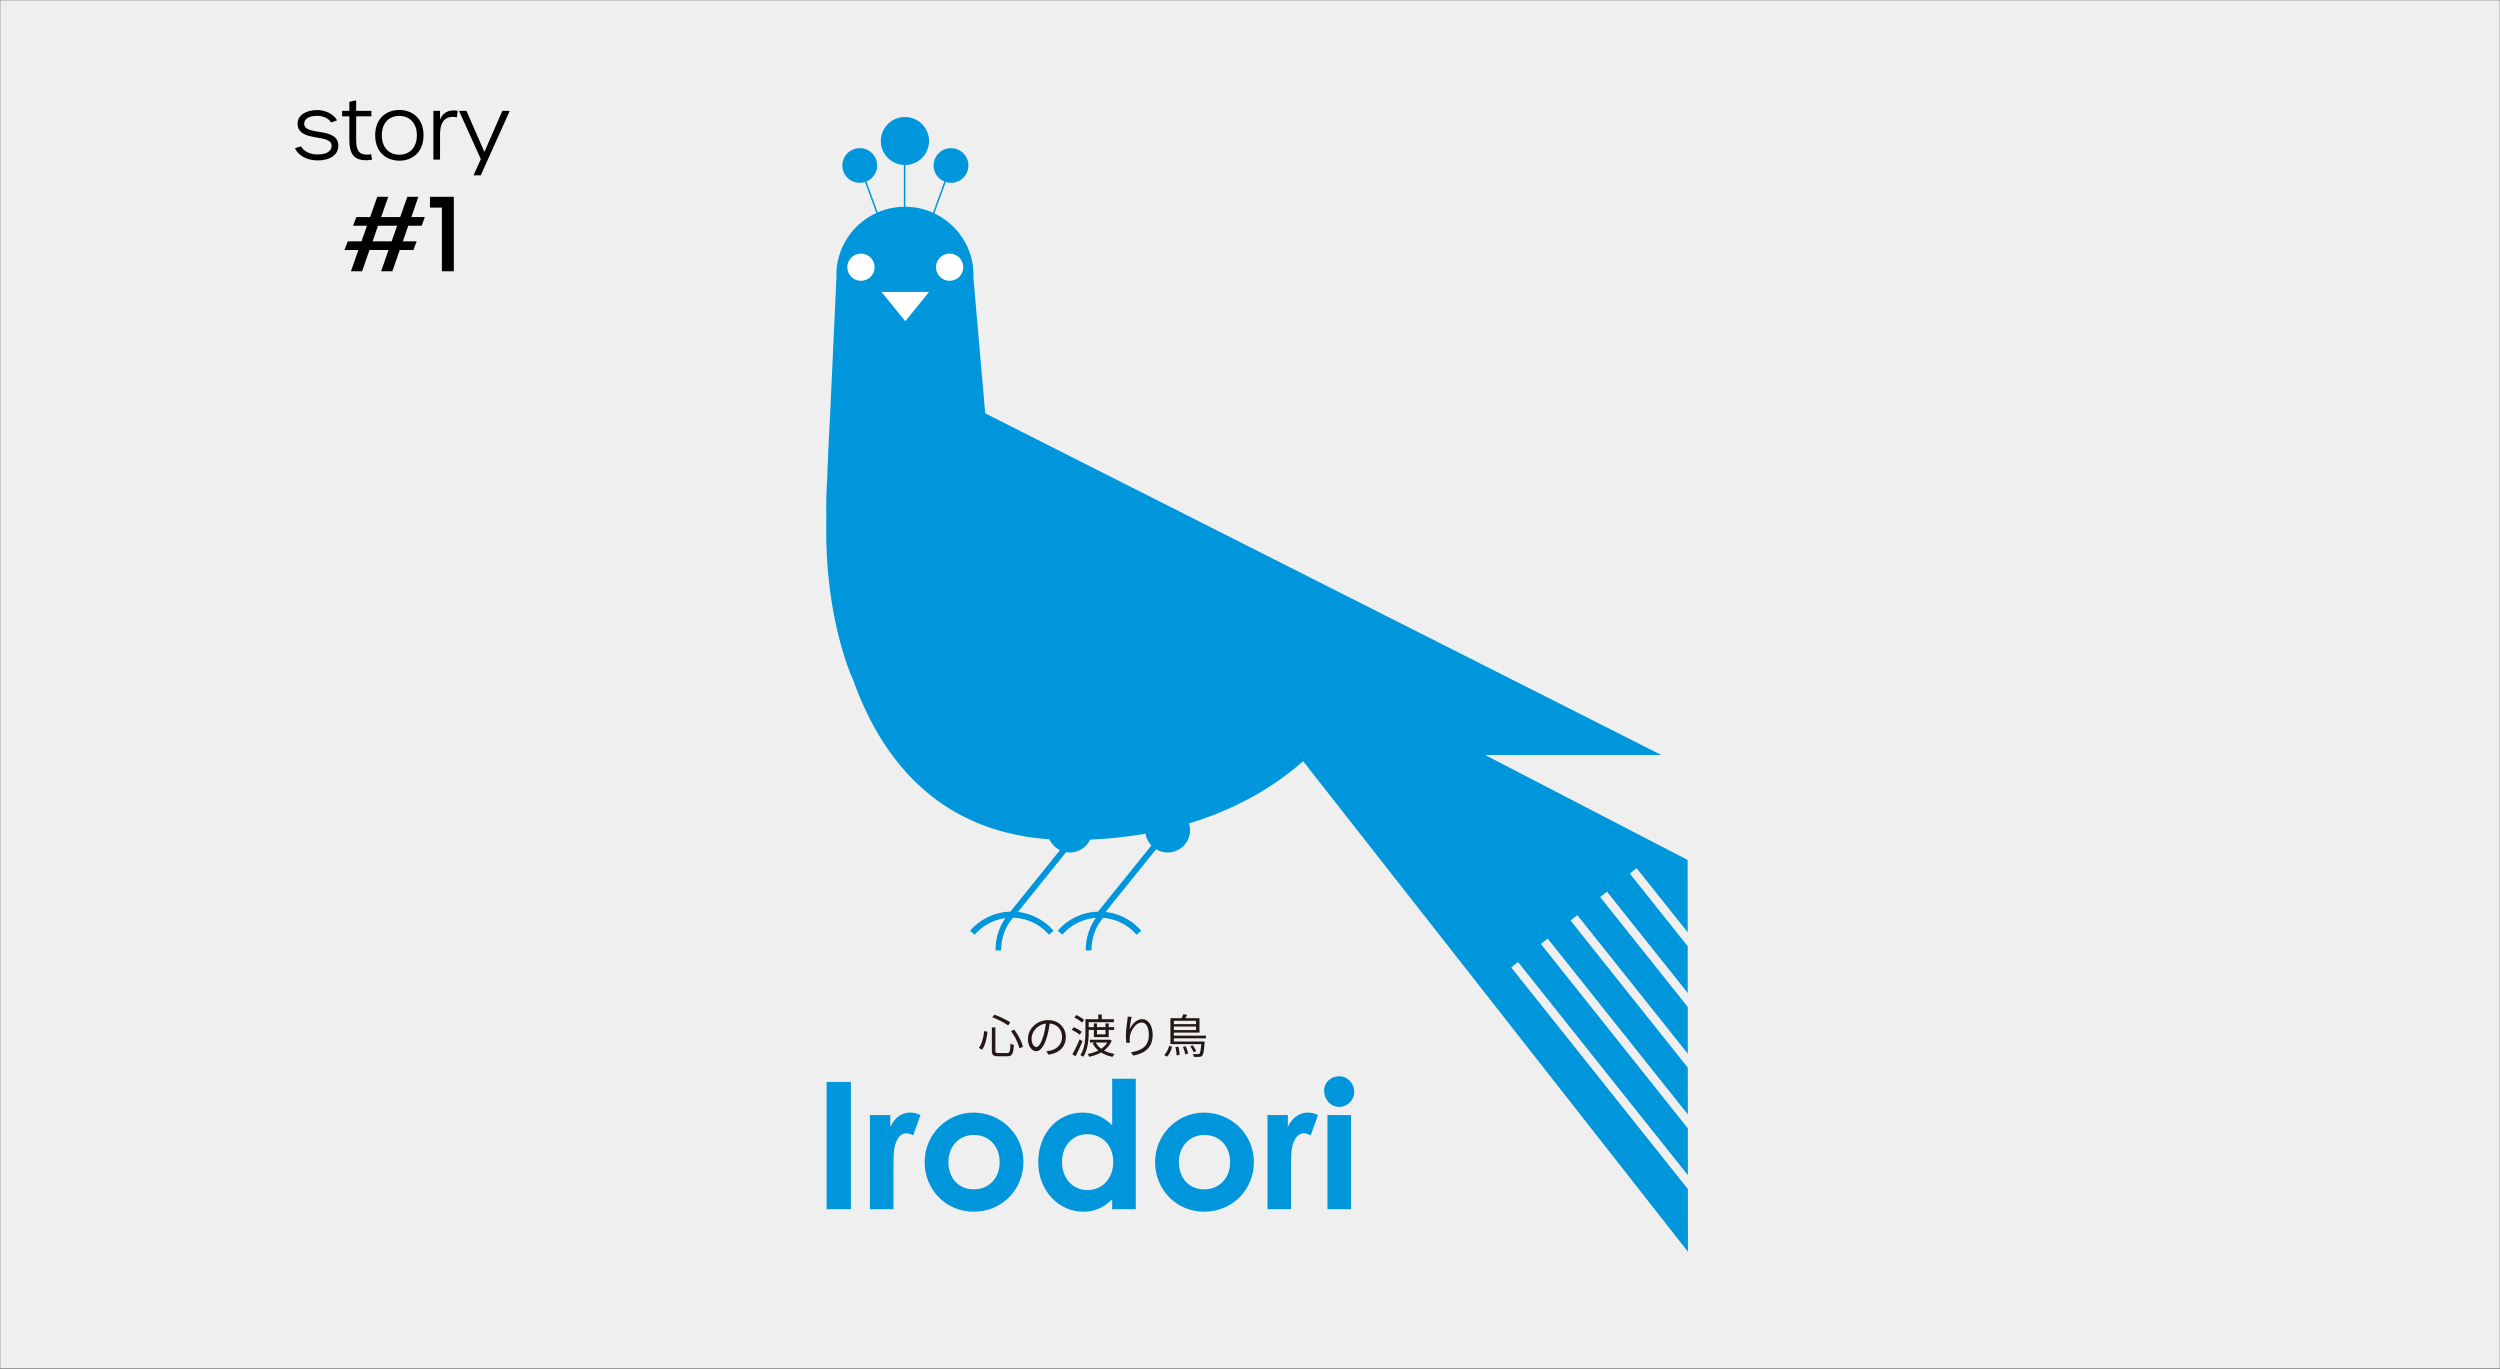
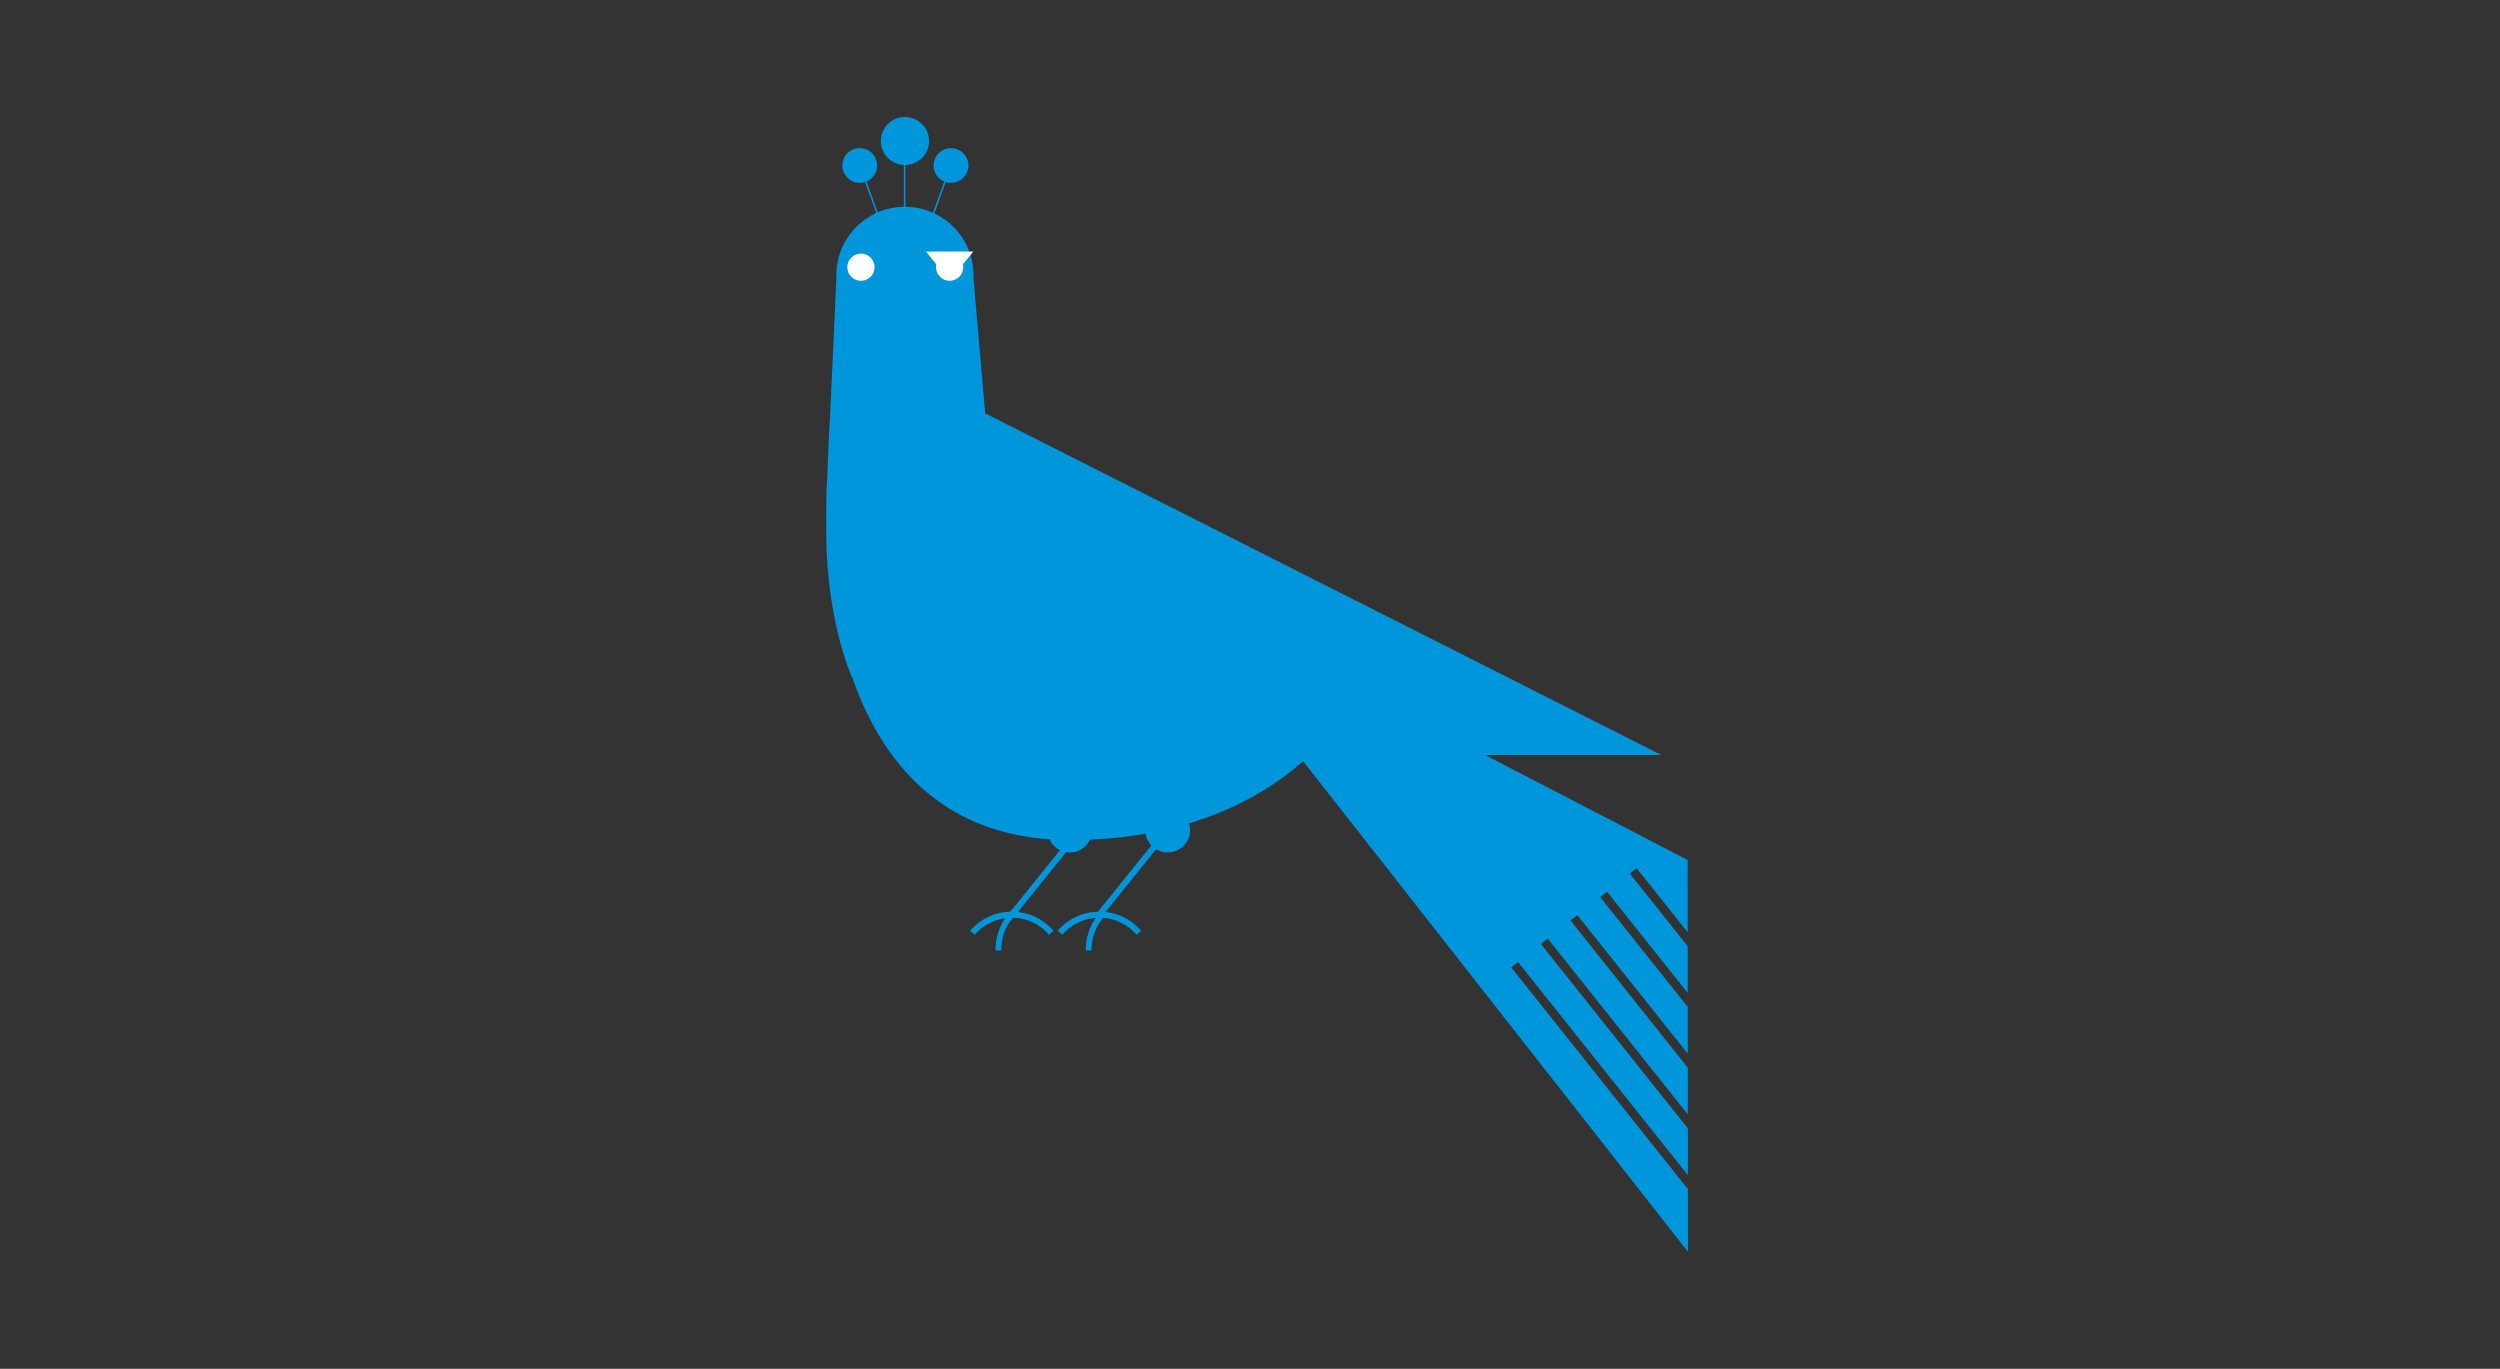
<svg xmlns="http://www.w3.org/2000/svg" fill="none" viewBox="0 0 1410 772">
  <rect x="0" y="0" width="1410" height="772" fill="#333333" stroke="none" />
  <mask id="a" style="mask-type:luminance" width="1410" height="772" x="0" y="0" maskUnits="userSpaceOnUse">
    <path fill="#fff" d="M1410 0H0v772h1410V0z" />
  </mask>
  <g mask="url(#a)">
-     <path fill="#EFEFEF" d="M1410 0H0v772h1410V0z" />
-   </g>
-   <path fill="#231815" d="M660.126 587.422h18.018v1.482h-18.018v-1.482zm.962-3.302h19.084v1.482h-19.084v-1.482zm.104-6.526h14.3v1.352h-14.3v-1.352zm16.38 9.828h1.872s-.026.494-.052.754c-.364 4.706-.728 6.552-1.378 7.254-.442.442-.91.598-1.612.65-.65.052-1.872.052-3.146-.026-.026-.468-.234-1.17-.494-1.612 1.222.104 2.392.104 2.808.104.468 0 .676-.026.884-.234.468-.494.832-2.184 1.118-6.63v-.26zm-10.27-15.392l2.262.312a23.127 23.127 0 0 1-1.664 2.886l-1.69-.364c.39-.832.884-2.028 1.092-2.834zm-6.032 2.236h15.236v8.112H661.27v-1.43h13.312v-5.226H661.27v-1.456zm-1.144 0h1.924v13.806h-1.924v-13.806zm7.046 16.198l1.508-.39c.65 1.326 1.222 3.042 1.378 4.108l-1.612.468c-.13-1.118-.676-2.86-1.274-4.186zm4.108-.39l1.404-.546c.78 1.014 1.612 2.418 1.95 3.328l-1.456.624c-.338-.936-1.118-2.366-1.898-3.406zm-8.346.494l1.638-.26c.442 1.482.702 3.406.676 4.654l-1.716.26c.052-1.222-.182-3.172-.598-4.654zm-3.536-.754l1.612.572c-.52 1.976-1.404 4.212-2.834 5.564l-1.586-.962c1.378-1.222 2.314-3.302 2.808-5.174zM638.288 573.486c-.546 1.924-1.04 5.434-1.196 7.254 1.066-2.678 3.77-5.928 7.072-5.928 3.432 0 5.928 3.484 5.928 8.944 0 7.202-4.55 10.4-10.972 11.57l-1.248-1.872c5.668-.858 10.062-3.146 10.062-9.672 0-4.108-1.378-7.072-4.108-7.072-3.25 0-6.266 4.732-6.578 8.138-.13.988-.13 1.898.052 3.198l-2.028.156c-.13-.988-.26-2.444-.26-4.134 0-2.47.494-6.292.806-8.424.104-.78.156-1.508.208-2.236l2.262.078zM613.067 574.812h15.132v1.69h-15.132v-1.69zm.546 4.472h14.768v1.586h-14.768v-1.586zm1.092 7.124h10.998v1.586h-10.998v-1.586zm-2.522-11.596h1.846v7.02c0 4.186-.39 10.166-3.094 14.196-.364-.312-1.144-.754-1.638-.936 2.626-3.848 2.886-9.308 2.886-13.26v-7.02zm7.254-2.626h1.976v3.692h-1.976v-3.692zm-2.496 5.018h1.742v6.162h4.81v-6.162h1.82v7.722h-8.372v-7.722zm8.19 9.204h.364l.338-.078 1.17.546c-2.08 5.278-7.176 7.956-12.662 9.152-.182-.442-.598-1.196-.936-1.586 5.122-.91 9.984-3.38 11.726-7.748v-.286zm-7.202 1.456c1.768 3.484 5.694 5.746 10.738 6.578-.416.39-.91 1.118-1.17 1.612-5.252-1.04-9.204-3.614-11.232-7.67l1.664-.52zm-11.986-13.962l1.118-1.43c1.508.702 3.406 1.82 4.342 2.704l-1.144 1.586c-.91-.91-2.756-2.132-4.316-2.86zm-1.482 6.942l1.092-1.482c1.586.65 3.536 1.742 4.524 2.6l-1.144 1.612c-.936-.884-2.86-2.028-4.472-2.73zm.364 13.754c1.196-2.028 2.86-5.46 4.108-8.45l1.56 1.144a106.01 106.01 0 0 1-3.9 8.45l-1.768-1.144zM592.138 576.268c-.338 2.704-.858 5.746-1.664 8.528-1.586 5.33-3.666 8.086-6.058 8.086-2.34 0-4.654-2.652-4.654-6.968 0-5.642 5.018-10.556 11.388-10.556 6.084 0 9.958 4.29 9.958 9.568 0 5.434-3.588 9.074-9.776 9.88l-1.196-1.924a21.095 21.095 0 0 0 2.236-.312c3.328-.754 6.604-3.25 6.604-7.748 0-4.16-2.886-7.592-7.878-7.592-5.72 0-9.282 4.706-9.282 8.528 0 3.276 1.482 4.732 2.652 4.732 1.222 0 2.626-1.768 3.952-6.162.754-2.47 1.3-5.408 1.56-8.112l2.158.052zM559.404 579.44h2.002v13.052c0 1.222.312 1.456 1.742 1.456h4.81c1.534 0 1.768-.962 1.976-5.46.468.39 1.274.754 1.846.884-.286 4.914-.884 6.37-3.718 6.37h-5.096c-2.756 0-3.562-.702-3.562-3.25V579.44zm.208-5.668l1.222-1.482c3.146 1.066 6.916 2.938 8.97 4.342l-1.248 1.716c-2.002-1.508-5.798-3.458-8.944-4.576zm-4.55 7.748l1.872.39c-.39 3.484-1.196 7.644-3.068 10.14l-1.768-1.066c1.742-2.288 2.6-6.084 2.964-9.464zm15.158.026l1.742-.858c2.34 2.964 4.29 6.89 4.94 9.646l-1.95.936c-.572-2.73-2.522-6.786-4.732-9.724z" />
-   <path fill="#0096DC" d="M748.677 682v-53.1h13.3V682h-13.3zm6.6-75c4.8 0 8.5 4 8.5 8.8 0 4.7-3.8 8.5-8.5 8.5-4.9 0-8.5-4.3-8.5-9.2 0-4.6 3.9-8.1 8.5-8.1zM726.344 628.9v6.7c2.5-5.5 6.8-8.1 11.2-8.1 2.8 0 4.5.8 5.8 1.4l-4.1 11.4c-1-.5-2.5-1.1-3.9-1.1-3.8 0-6.8 4.4-7.1 12.2-.1 2.9-.1 6.2-.1 9.1V682h-13.3v-53.1h11.5zM678.98 627.5c15.5 0 28.2 12.2 28.2 27.9 0 15.4-11.9 28-28.1 28-15.4 0-27.6-12.3-27.6-27.9 0-16.1 13-28 27.5-28zm.2 12.6c-8.3 0-14.3 6.5-14.3 15.3 0 9 5.7 15.4 14.3 15.4 8.2 0 14.6-6 14.6-15.3 0-9-5.9-15.4-14.6-15.4zM627.266 682v-5.6c-4.7 4.6-9.7 7-16.4 7-13.5 0-25.3-11.6-25.3-27.9 0-16.6 11.2-28 25-28 6.4 0 11.9 2.4 16.7 7.2v-26.3h13.3V682h-13.3zm-14-42.3c-8.8 0-14.3 7-14.3 15.7 0 9.1 6 15.8 14.3 15.8 8.2 0 14.6-6.2 14.6-15.9 0-9.3-6.2-15.6-14.6-15.6zM549 627.5c15.5 0 28.2 12.2 28.2 27.9 0 15.4-11.9 28-28.1 28-15.4 0-27.6-12.3-27.6-27.9 0-16.1 13-28 27.5-28zm.2 12.6c-8.3 0-14.3 6.5-14.3 15.3 0 9 5.7 15.4 14.3 15.4 8.2 0 14.6-6 14.6-15.3 0-9-5.9-15.4-14.6-15.4zM502.125 628.9v6.7c2.5-5.5 6.8-8.1 11.2-8.1 2.8 0 4.5.8 5.8 1.4l-4.1 11.4c-1-.5-2.5-1.1-3.9-1.1-3.8 0-6.8 4.4-7.1 12.2-.1 2.9-.1 6.2-.1 9.1V682h-13.3v-53.1h11.5zM466.199 682v-71.8h13.7V682h-13.7z" />
-   <path fill="#000" d="M267.058 98.88l4.128-9.12-12.288-27.216h4.176l10.128 23.136 10.128-23.136h4.176L271.138 98.88h-4.08zM244.438 90V62.544h3.744v4.992c1.152-3.264 4.079-6 9.983-5.088l-.479 3.696c-6.672-1.248-9.504 2.688-9.504 9.648V90h-3.744zM225.282 90.624c-6.96 0-13.68-4.368-13.68-14.352 0-9.888 6.72-14.256 13.584-14.256 6.912 0 13.68 4.368 13.68 14.256 0 9.984-6.72 14.352-13.584 14.352zm0-3.36c5.904 0 9.84-4.224 9.84-10.992 0-6.72-3.984-10.896-9.936-10.896-5.904 0-9.84 4.128-9.84 10.896 0 6.816 3.936 10.992 9.936 10.992zM206.681 90.384c-6.768 0-9.648-3.12-9.648-11.568v-13.2h-4.08v-3.072h4.08v-5.136l3.84-.816v5.952h8.592v3.072h-8.592V78.48c0 6.528 1.584 8.736 6.24 8.736.528 0 1.104-.048 2.208-.24l.528 3.072c-1.008.192-2.304.336-3.168.336zM179.16 90.48c-5.952 0-10.848-2.688-12.816-6.864l3.408-1.104c1.68 2.928 5.04 4.608 9.408 4.608 4.992 0 7.872-1.824 7.872-4.896 0-7.2-19.2-1.632-19.2-12.576 0-4.512 4.656-7.584 10.992-7.584 4.848 0 9.408 2.352 11.28 5.808l-3.264 1.2c-1.536-2.304-4.512-3.744-7.968-3.744-4.512 0-7.296 1.68-7.296 4.416 0 7.2 19.248 1.536 19.248 12.432 0 5.04-4.56 8.304-11.664 8.304zM249.228 153v-35.902H242.5v-6.09h13.456V153h-6.728zM197.908 153l4.234-12.006h-7.888l1.914-4.872h7.714l3.074-8.816h-7.83l1.856-4.872h7.772l4.002-11.426h6.206l-4.002 11.426h10.73l4.06-11.426h6.206l-3.944 11.426h7.598l-1.798 4.872h-7.54l-3.074 8.816h7.772l-1.798 4.872h-7.714L221.282 153h-6.322l4.176-12.006h-10.73L204.23 153h-6.322zm12.238-16.878h10.73l3.132-8.816H213.22l-3.074 8.816z" />
+     </g>
  <path fill="#0096DC" d="M952 706l-.028-35.345-99.639-125.029 3.842-3.04 95.791 120.202-.022-26.38-82.891-104.015 3.84-3.04 79.045 99.188-.022-26.381-66.145-82.999 3.84-3.04 62.299 78.173-.022-26.38-49.397-61.986 3.841-3.04 45.55 57.158-.022-26.38-32.649-40.971 3.841-3.039 28.802 36.143-.032-40.785-114.165-59.18h99.377L631.086 271.24l-27.696-13.996-47.743-24.122-6.586-75.882h-.104c.036-.699.104-1.388.104-2.095 0-15.369-9.049-28.597-22.104-34.787l6.476-17.737c.932.293 1.905.495 2.933.495 5.419 0 9.809-4.376 9.809-9.775 0-5.4-4.39-9.776-9.809-9.776-5.416 0-9.809 4.377-9.809 9.776 0 4.072 2.503 7.556 6.057 9.026l-6.434 17.619a38.583 38.583 0 0 0-15.554-3.372V93.063c7.392-.132 13.349-6.122 13.349-13.52 0-7.479-6.085-13.543-13.589-13.543-7.506 0-13.59 6.064-13.59 13.543 0 7.27 5.759 13.152 12.972 13.482v23.607c-5.233.084-10.212 1.189-14.745 3.146l-6.36-17.411c3.556-1.47 6.057-4.954 6.057-9.026 0-5.4-4.392-9.776-9.809-9.776-5.418 0-9.809 4.377-9.809 9.776s4.391 9.775 9.809 9.775c1.028 0 2-.202 2.934-.495l6.402 17.529c-13.291 6.1-22.537 19.457-22.537 34.995 0 .707.066 1.396.107 2.095h-.107l-3.595 78.35s-.908 14.917-1.536 33.445l-.066 1.48s-.683 8.461-.471 21.924a768.827 768.827 0 0 0-.042 7.077c0 52.076 15.099 83.811 15.099 83.811l.008-.01c15.744 44.23 47.478 85.574 110.768 90.05 1.213 2.666 3.332 4.809 5.959 6.097l-27.992 34.705a31.031 31.031 0 0 0-22.681 10.777l2.602 2.229a27.584 27.584 0 0 1 17.287-9.332c-2.509 3.544-5.586 9.601-5.586 18.179h3.213c0-9.882 4.592-16.108 6.648-18.41a27.568 27.568 0 0 1 20.258 9.563l2.601-2.229a31.032 31.032 0 0 0-20.085-10.598l27.231-33.76c.673.11 1.355.207 2.06.207 5.057 0 9.393-2.978 11.417-7.254 11.204-.474 21.602-1.654 31.291-3.352a12.517 12.517 0 0 0 3.281 6.639l-30.121 37.341a31.032 31.032 0 0 0-22.682 10.777l2.601 2.229c4.815-5.587 11.621-8.956 18.897-9.489-2.526 3.522-5.688 9.643-5.688 18.336h3.213c0-9.753 4.483-15.958 6.576-18.332a27.564 27.564 0 0 1 18.822 9.485l2.602-2.229a31.034 31.034 0 0 0-20.085-10.598l28.547-35.391c1.904 1.141 4.109 1.838 6.494 1.838 6.989 0 12.66-5.648 12.66-12.616 0-1.322-.261-2.573-.642-3.771 29.804-9.015 50.72-22.994 64.381-35.109L952 706z" />
-   <path fill="#fff" d="M485.575 158.381c4.255 0 7.705-3.438 7.705-7.678s-3.45-7.678-7.705-7.678-7.704 3.438-7.704 7.678 3.449 7.678 7.704 7.678zM535.591 158.381c4.255 0 7.704-3.438 7.704-7.678s-3.449-7.678-7.704-7.678-7.704 3.438-7.704 7.678 3.449 7.678 7.704 7.678zM510.584 181.193l13.382-16.526h-26.763l13.381 16.526z" />
+   <path fill="#fff" d="M485.575 158.381c4.255 0 7.705-3.438 7.705-7.678s-3.45-7.678-7.705-7.678-7.704 3.438-7.704 7.678 3.449 7.678 7.704 7.678zM535.591 158.381c4.255 0 7.704-3.438 7.704-7.678s-3.449-7.678-7.704-7.678-7.704 3.438-7.704 7.678 3.449 7.678 7.704 7.678zl13.382-16.526h-26.763l13.381 16.526z" />
</svg>